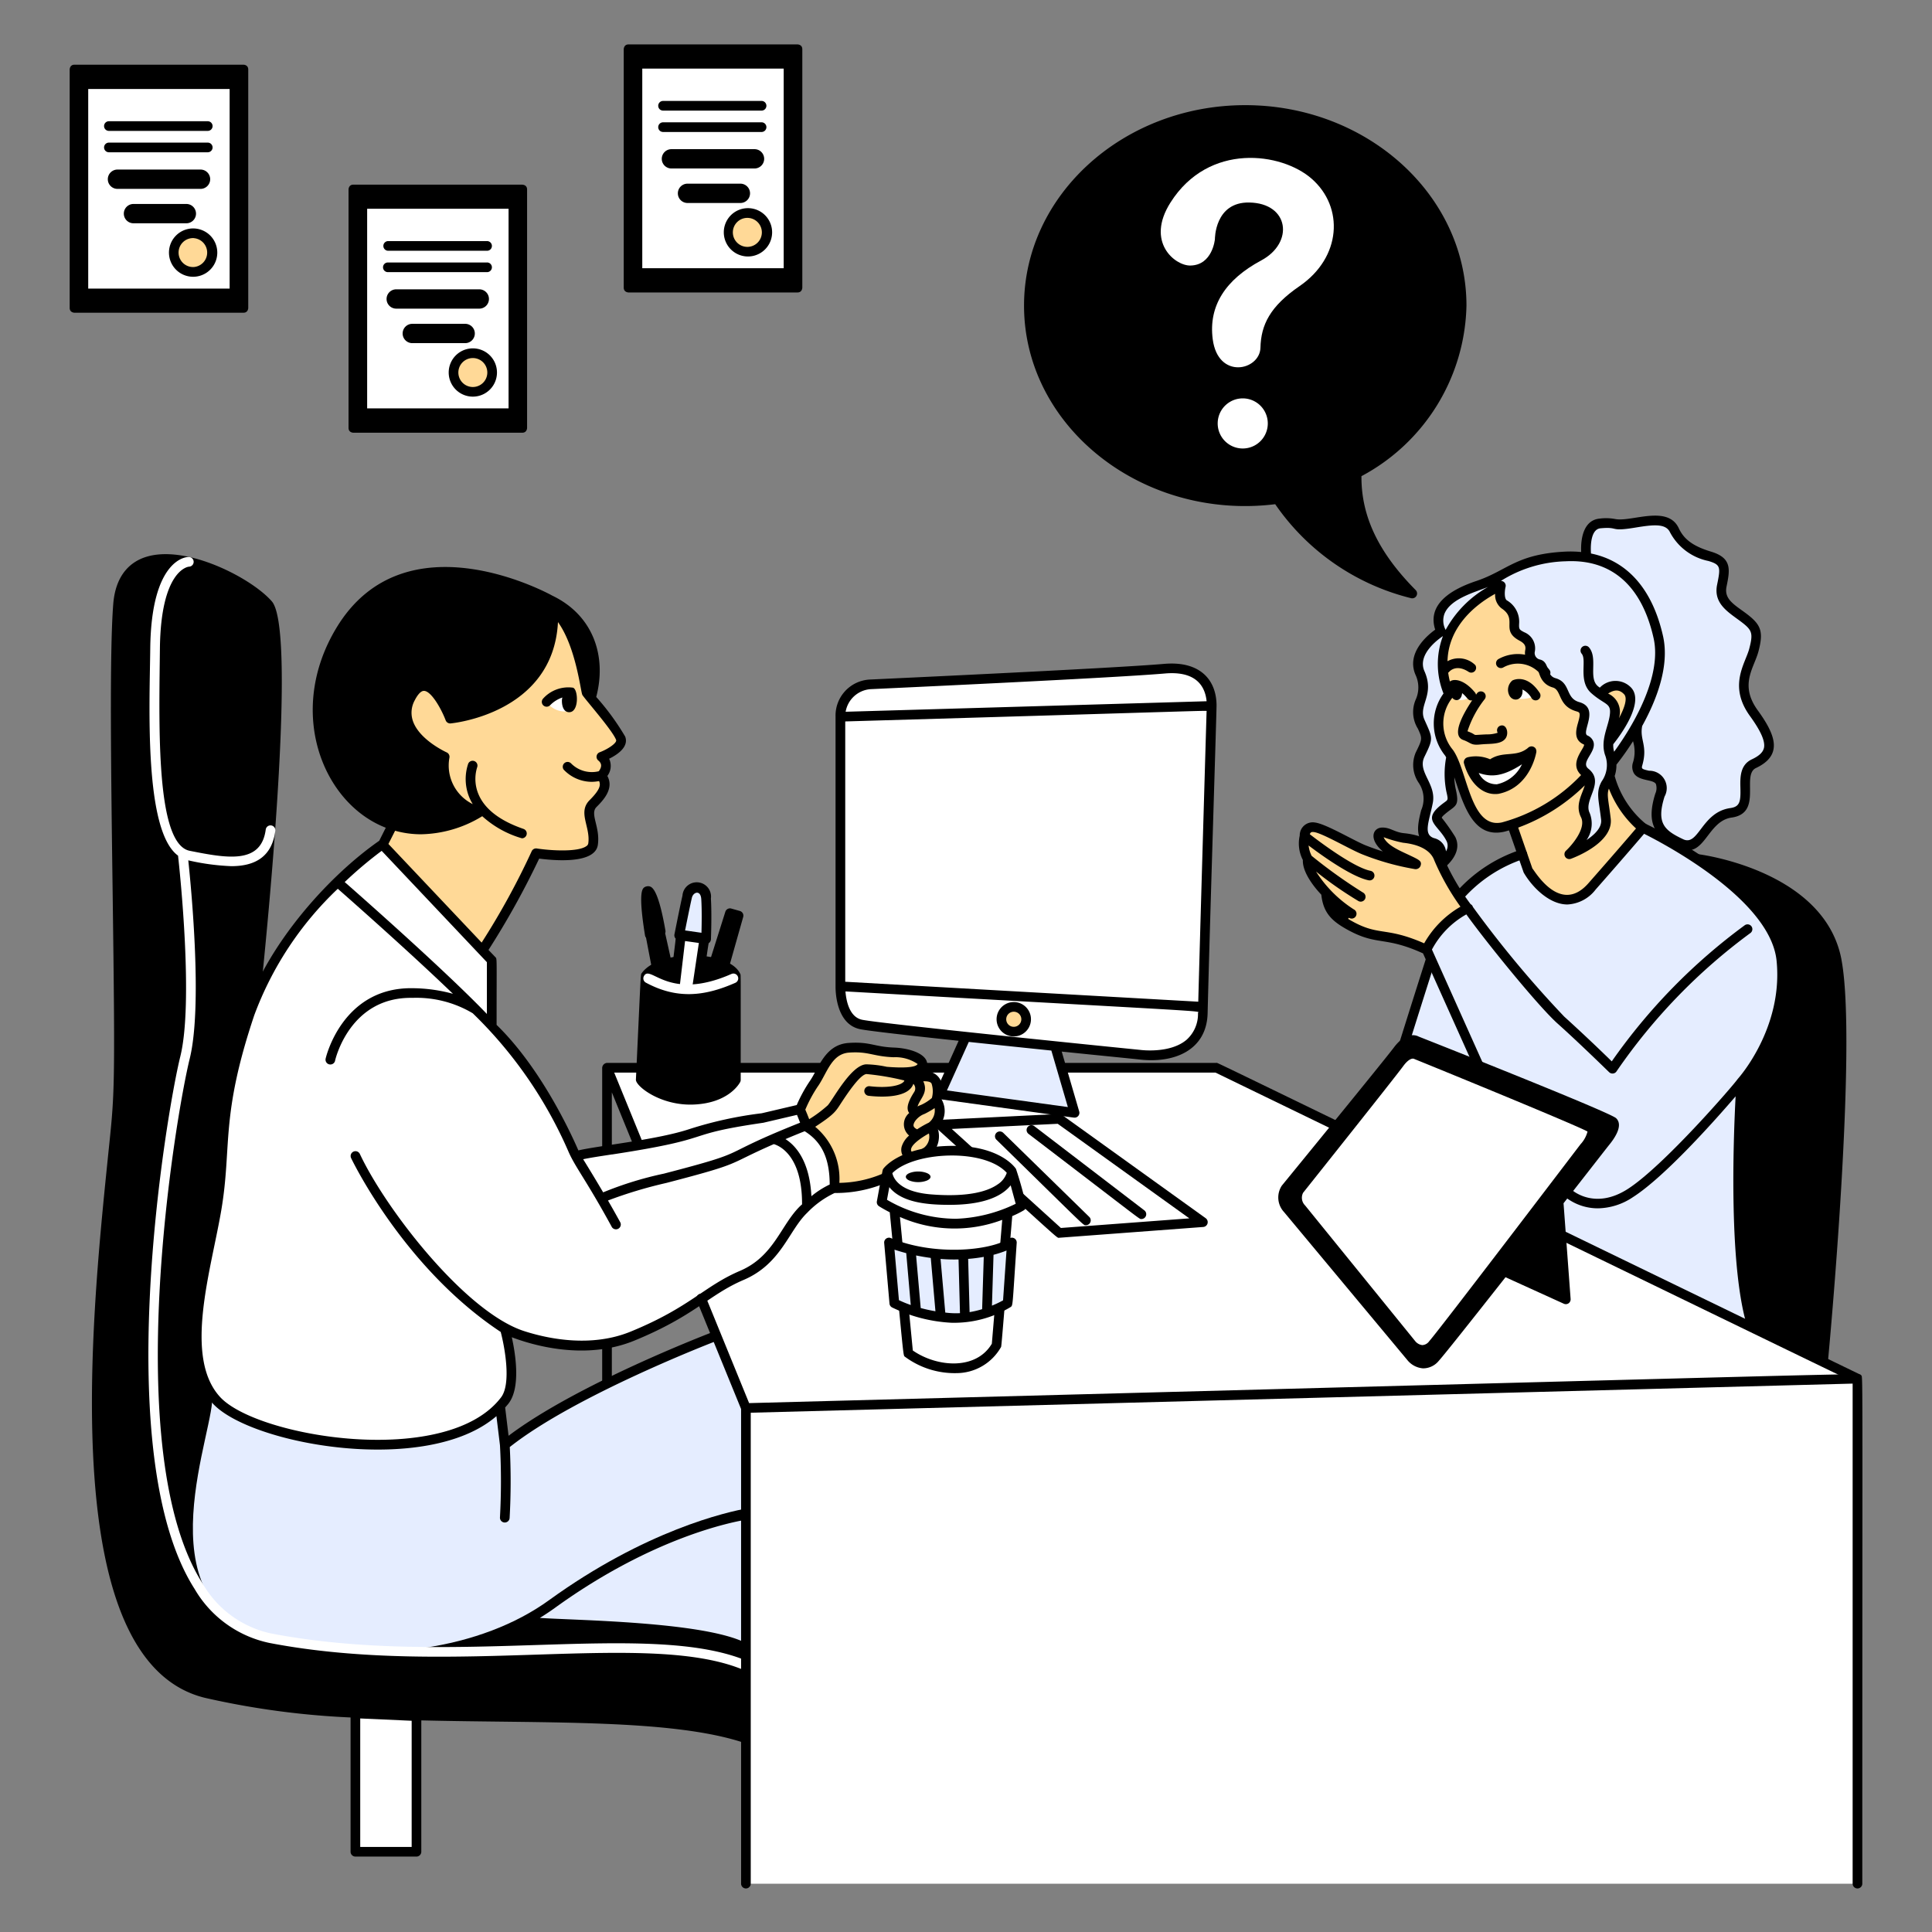
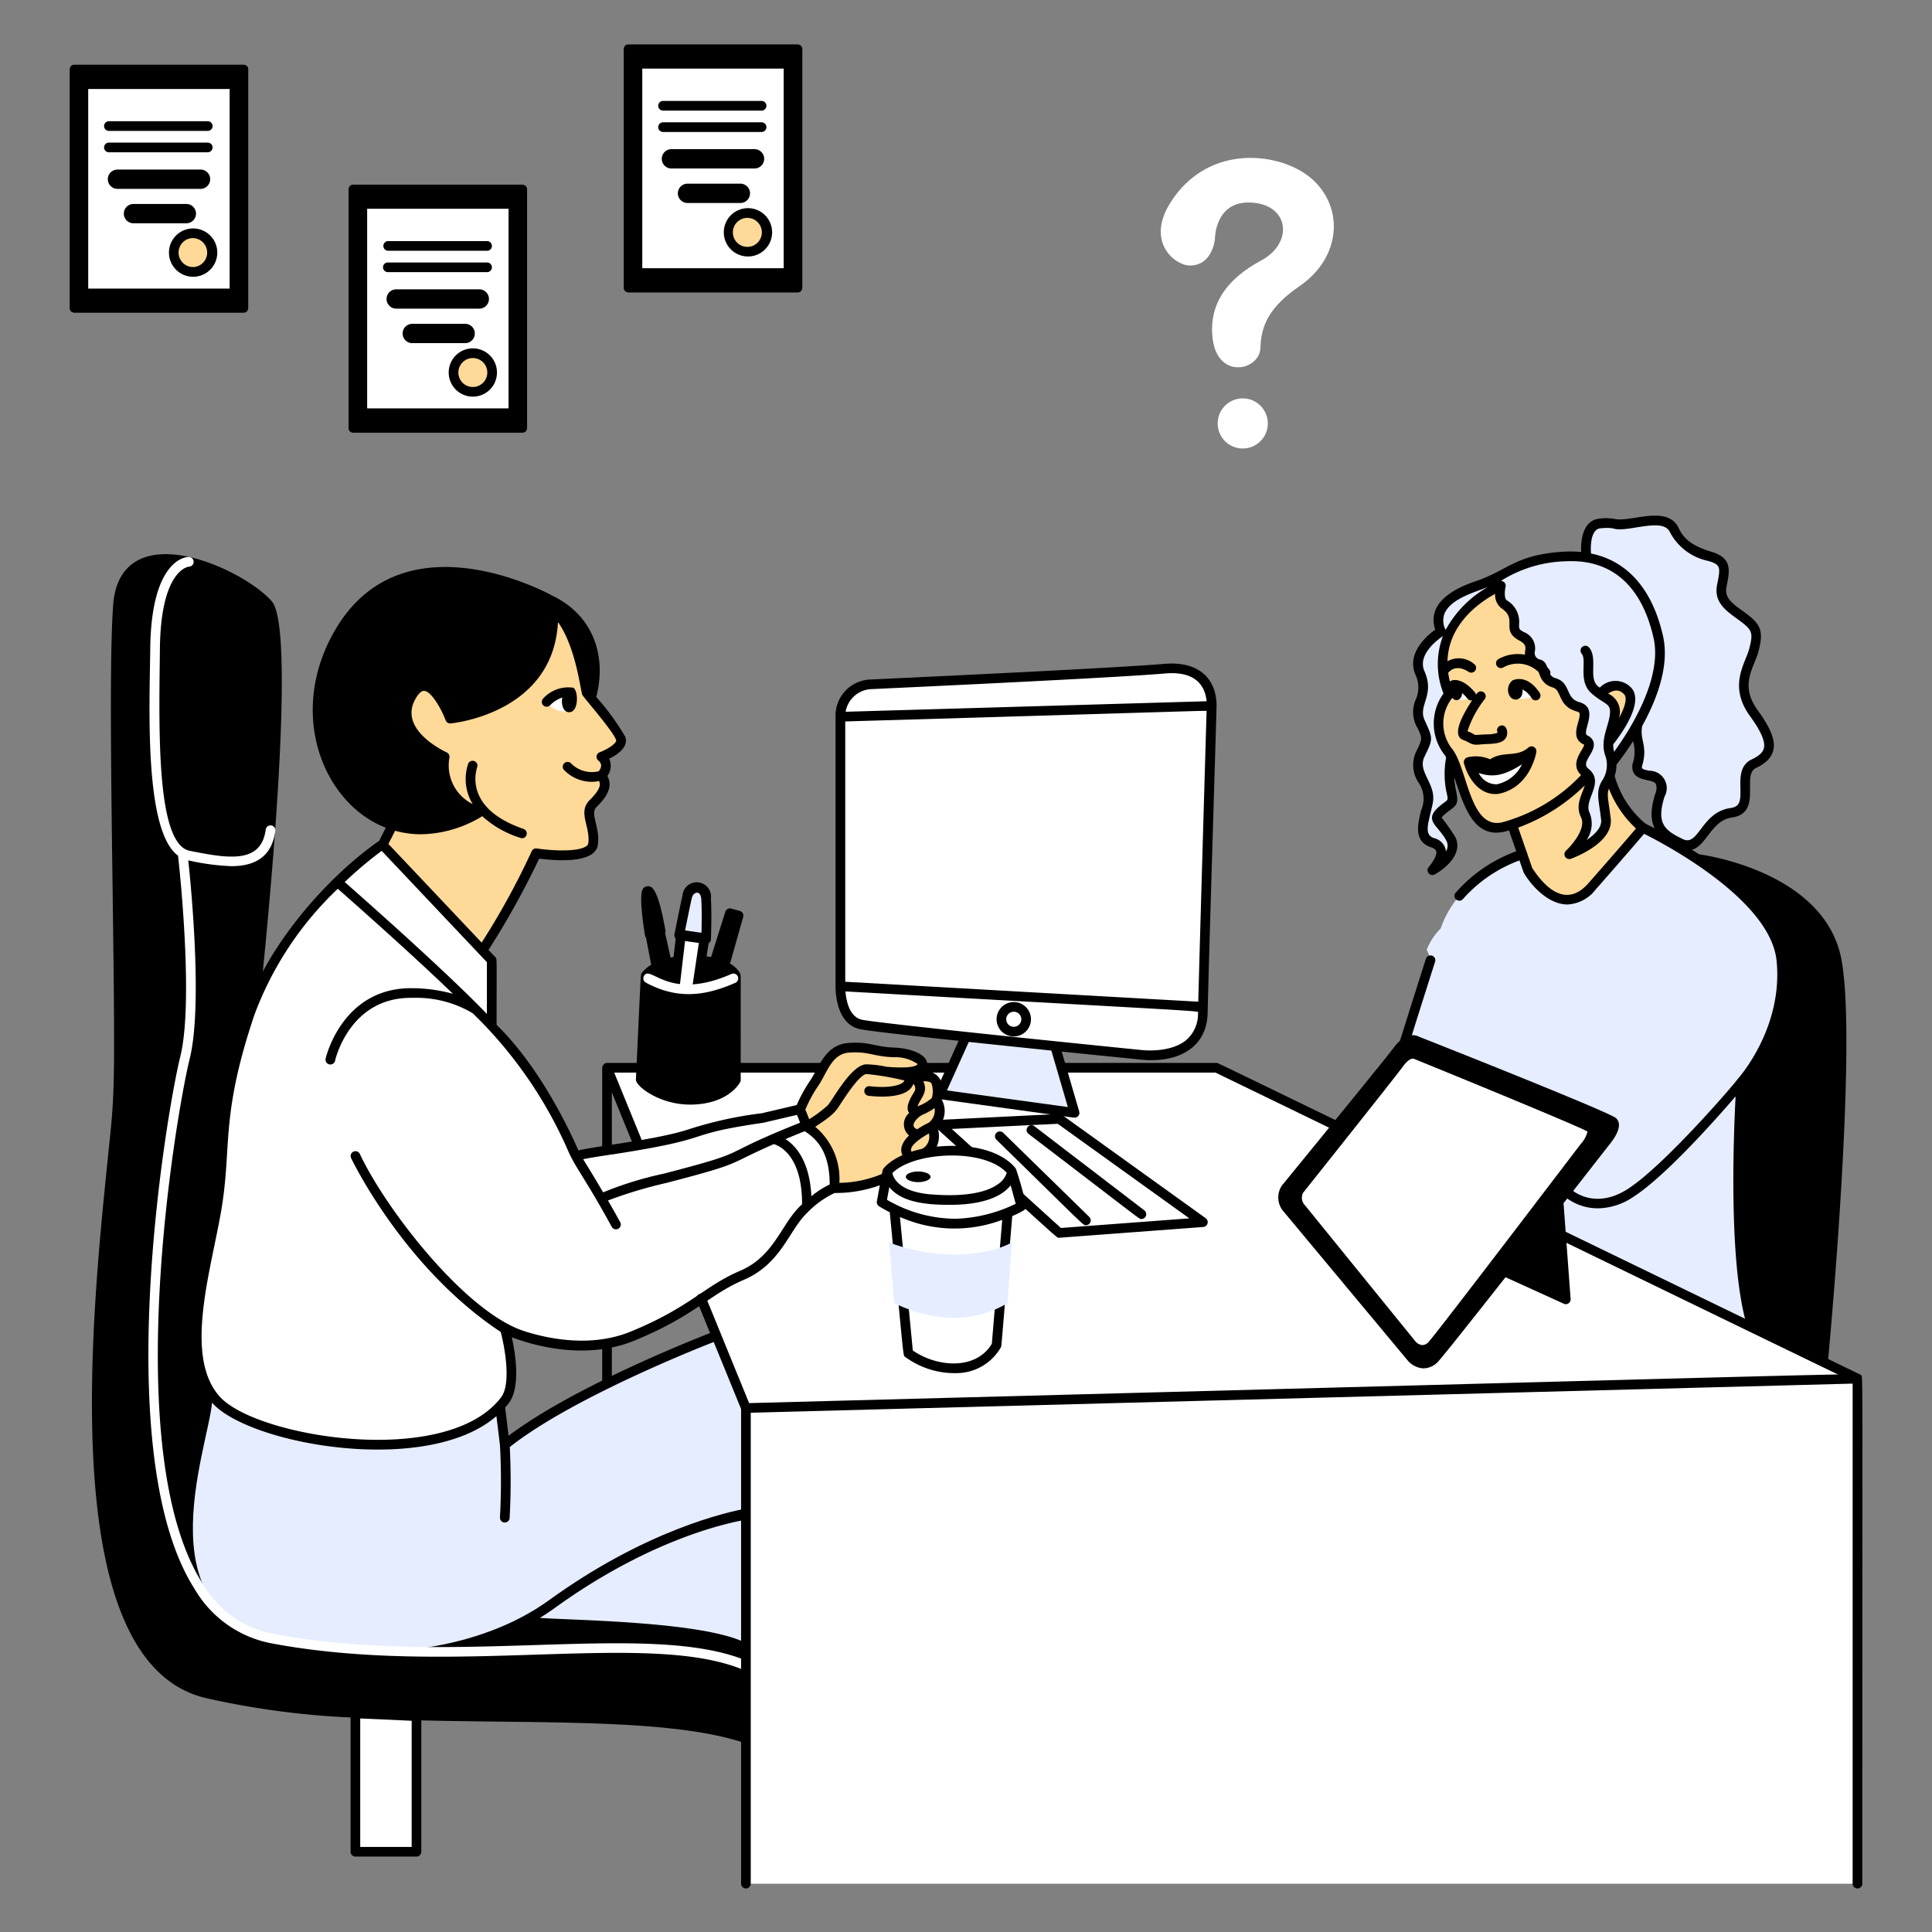
<svg xmlns="http://www.w3.org/2000/svg" width="77" height="77" fill="none">
  <rect width="100%" height="100%" fill="#808080" stroke="none" />
  <path fill="#000" d="M73.391 38.239c-.664-3.5-5.482-4.165-5.686-4.192a.195.195 0 0 0-.14.047.192.192 0 0 0 .113.338L67.46 51.79l5.015 2.365-.007.069a.193.193 0 0 0 .385.036c.048-.514 1.182-12.629.537-16.02z" />
  <path fill="#fff" fill-rule="evenodd" d="M14.164 68.29v5.514h2.434v-5.405l-2.434-.11z" clip-rule="evenodd" />
  <path fill="#E5EDFF" fill-rule="evenodd" d="M55.97 41.555c.119-.378.55-1.757 1.056-3.338l-.164-.365c.124-.317.312-.604.553-.843.773-2.245 3.257-2.962 3.257-2.962.991-.476 3.716-.912 4.806-1.055 0 0 5.236 2.461 5.52 5.28a6.782 6.782 0 0 1-1.6 4.859s-.473 7 .459 9.791l-14.63-6.933c.79-4.813.698-4.288.744-4.434z" clip-rule="evenodd" />
  <path fill="#FFD997" fill-rule="evenodd" d="M59.818 23.341s-3.226 1.338-2.066 4.33a1.832 1.832 0 0 0 0 2.325c.57.791.682 3.292 2.152 2.968.145-.033.288-.073.429-.12l.55 1.788s.901 1.515 1.818 1.199c.917-.317 2.77-2.838 2.77-2.838s-1.455-1.367-1.38-2.857c0 0 1.19-1.747 1.163-2.67-.157-5.238-5.436-4.125-5.436-4.125z" clip-rule="evenodd" />
  <path fill="#E5EDFF" fill-rule="evenodd" d="M59.815 23.35c-.206.096-2.145 1.043-2.31 2.734.003.55.098 1.095.28 1.613-.239.223-.4.516-.458.837-.16.767.503 1.55.503 1.55a3.39 3.39 0 0 0 0 1.409c.14.61.039.456-.395.837-.433.382.077.465.395 1.119.318.653-.739 1.232-.739 1.232.248-.305.64-.88 0-1.094-.64-.214-.316-.92-.178-1.617.14-.697-.665-1.173-.317-1.886.35-.714.308-.625 0-1.322-.308-.698.402-1.03 0-1.934-.401-.905.84-1.656.84-1.656-.352-.8.192-1.404 1.457-1.828 1.266-.424 1.579-1.066 3.5-1.164.283-.015.567 0 .847.044-.077-.547-.02-1.31.53-1.36.708-.063.481.116 1.21 0 .729-.115 1.49-.287 1.753.274.261.562.747.837 1.409 1.036.662.2.62.48.48 1.17s.48.965.946 1.33c.467.366.5.591.333 1.228-.168.637-.816 1.402 0 2.527.816 1.125.791 1.636 0 2.01-.792.375.182 1.805-.913 1.959-1.094.153-1.148 1.62-1.983 1.227-.836-.393-1.21-.78-.85-1.933.362-1.153-1.105-.468-.885-1.252.22-.785-.161-.93 0-1.604a12.179 12.179 0 0 1-1.04 1.576c.015.292-.064.58-.226.824-.203.367-.1.577 0 1.41.1.834-1.46 1.403-1.46 1.403s.97-.898.64-1.559c-.33-.66.575-1.242 0-1.7-.574-.459.524-1.053 0-1.3-.523-.248.385-1.128-.294-1.32-.68-.19-.44-.808-.95-.953-.509-.144-.363-.677-.607-.741a.457.457 0 0 1-.35-.546.51.51 0 0 0-.326-.56c-.22-.115-.322-.178-.305-.527a.793.793 0 0 0-.403-.755c-.253-.17-.15-.668-.134-.737zm.007-.003.01-.005c.029.039.03.035-.01.005z" clip-rule="evenodd" />
  <path fill="#000" d="M59.795 28.923a.193.193 0 0 0-.12.245c.009.021.01.034.012.038a1.33 1.33 0 0 1-.44.063c-.71.03-.272.059-.76-.125a4.1 4.1 0 0 1 .688-1.282.195.195 0 0 0 .035-.145.19.19 0 0 0-.147-.157.192.192 0 0 0-.201.078c-.356.497-1.12 1.648-.544 1.854.264.094.294.188.532.188.102 0 .164-.016.413-.027.298-.013.606-.026.745-.23.14-.205.034-.584-.213-.5z" />
  <path fill="#fff" fill-rule="evenodd" d="M58.64 27.721a.57.57 0 0 1-.564.16l-.084-.588s.278-.124.649.428zm2.53.032c-.548.192-.733.058-.733.058v-.551s.363-.06.734.492z" clip-rule="evenodd" />
  <path fill="#000" d="M57.605 26.847a.193.193 0 0 1-.15-.31.933.933 0 0 1 1.343-.029.193.193 0 0 1-.264.27c-.49-.32-.75-.034-.78 0a.196.196 0 0 1-.148.069zm3.994.157a.191.191 0 0 1-.147-.068 1.187 1.187 0 0 0-1.535-.337.192.192 0 0 1-.199-.33 1.579 1.579 0 0 1 2.028.418.192.192 0 0 1-.147.317zm-2.812.597c-.588-.716-1.148-.534-1.059-.241.014.04.04.076.075.1-.05.231.09.443.249.443.137 0 .212-.138.22-.279.219.176.22.292.367.292a.193.193 0 0 0 .148-.315zm2.577.013c-.52-.787-1.068-.505-1.09-.492a.49.49 0 0 0-.17.424c.062.487.629.426.573-.066a.85.85 0 0 1 .365.347.192.192 0 0 0 .322-.213z" />
  <path fill="#fff" fill-rule="evenodd" d="M61.044 29.938a3.874 3.874 0 0 1-2.509.43s.4 1.309 1.155 1.132c1.012-.236 1.354-1.563 1.354-1.563z" clip-rule="evenodd" />
  <path fill="#000" d="M61.184 29.807a.129.129 0 0 0-.021-.015.145.145 0 0 0-.07-.037.216.216 0 0 0-.02-.007.212.212 0 0 0-.183.066c-.474.382-.974.105-1.502.447a1.437 1.437 0 0 0-.907-.077c-.038.023-.049.01-.094.065a.184.184 0 0 0-.033.058c0 .005-.007.009-.008.014 0 .039-.013.05 0 .099.177.65.663 1.309 1.375 1.219 1.267-.253 1.501-1.611 1.51-1.669a.22.22 0 0 0-.047-.163zm-1.523 1.45a.776.776 0 0 1-.726-.45c.486.165.942.16 1.723-.346a1.434 1.434 0 0 1-.997.796z" />
  <path fill="#FFD997" fill-rule="evenodd" d="M64.103 29.594a7.77 7.77 0 0 0 .273-1.297c.011-.405-.607-.64-.607-.64s.586-.645 1.092-.128c.506.516-.758 2.065-.758 2.065z" clip-rule="evenodd" />
  <path fill="#000" d="M70.057 28.313c-.75-1.034-.144-1.69.03-2.364.225-.861.07-1.1-.656-1.618-.44-.312-.706-.525-.62-.952.134-.66.231-1.137-.613-1.392-.707-.213-1.081-.484-1.29-.934-.441-.945-1.879-.243-2.528-.366a1.976 1.976 0 0 0-.627-.018c-.602.055-.763.718-.735 1.332a4.365 4.365 0 0 0-.636-.016c-1.971.1-2.31.759-3.55 1.173-1.002.335-1.959.924-1.632 1.937-.338.243-1.163.949-.78 1.81a1.176 1.176 0 0 1 .01.963 1.25 1.25 0 0 0 .081 1.175c.181.4.182.4-.089.954a1.265 1.265 0 0 0 .12 1.202 1.137 1.137 0 0 1 .098 1.095c-.136.553-.305 1.242.39 1.474.12.039.192.094.21.158.02.073.01.252-.3.632a.192.192 0 0 0 .243.29c.452-.248 1.134-.84.819-1.487a7.895 7.895 0 0 0-.542-.77s.006-.038.102-.121c.433-.382.623-.292.455-1.025a2.395 2.395 0 0 1-.055-.465c.382 1.162.773 2.435 1.98 2.17.064-.014.132-.036.198-.054l.586 1.679c.342.59 1.027 1.273 1.741 1.273a1.507 1.507 0 0 0 1.127-.595c1.232-1.398 2.024-2.33 2.032-2.339a.194.194 0 0 0 .017-.225.192.192 0 0 0-.056-.058 3.795 3.795 0 0 1-1.234-1.904c.049-.145.072-.298.07-.451.235-.3.456-.612.661-.935a1.44 1.44 0 0 1 0 .842.536.536 0 0 0 .032.43c.196.33.765.236.88.433a.536.536 0 0 1-.024.385c-.394 1.258.03 1.732.95 2.165 1.02.478 1.095-1.072 2.093-1.212 1.253-.176.376-1.694.968-1.974 1.093-.515.779-1.325.074-2.297zm-12.476-3.878c.263-.594 1.256-.847 1.727-1.044a4.366 4.366 0 0 0-1.694 1.718c-.002-.005 0-.01-.004-.016a.782.782 0 0 1-.03-.658zm0 7.535c-1.008.722-.265.864.077 1.561a.423.423 0 0 1-.028.399.616.616 0 0 0-.477-.526c-.442-.147-.199-.648-.05-1.396.154-.775-.627-1.24-.332-1.845.365-.746.335-.73 0-1.48-.257-.58.424-.976 0-1.934-.3-.675.578-1.292.737-1.397a3.155 3.155 0 0 0 .023 2.288 2.035 2.035 0 0 0 .061 2.47c.016.021.03.052.045.076-.084.446-.082.903.005 1.348.077.337.077.337-.062.436zm2.278.807c-1.264.274-1.362-2.07-1.954-2.892a1.636 1.636 0 0 1-.014-2.084.192.192 0 0 0 .037-.198c-.882-2.277.915-3.529 1.661-3.935a.672.672 0 0 0 .253.577c.674.447-.069.872.724 1.292.216.116.246.226.225.36a.642.642 0 0 0 .479.755c.08.085.08.594.616.747.367.105.192.74.949.954.133.038.167.065.06.444-.077.27-.19.677.205.863a.393.393 0 0 1 .036.02c-.004.177-.616.743-.121 1.21a6.807 6.807 0 0 1-3.156 1.887zm5.345.241c-.27.318-.956 1.114-1.898 2.184-1.155 1.313-2.19-.585-2.231-.585l-.567-1.633a7.444 7.444 0 0 0 2.653-1.682c-.101.355-.395.78-.15 1.27.218.436-.358 1.11-.599 1.333a.193.193 0 0 0 .198.322c.174-.064 1.7-.652 1.585-1.607-.087-.73-.167-.945-.072-1.19.233.606.603 1.15 1.08 1.588h.001zm-1.113-5.376c.32-.21.5-.111.633.023.154.154.022.55-.203.963a.8.8 0 0 0-.43-.986zm.24 2.319a.886.886 0 0 1-.034-.3c.3-.377 1.266-1.69.702-2.265a.86.86 0 0 0-1.239.011c-.027-.022-.053-.038-.082-.064-.378-.33.014-1.11-.346-1.538a.192.192 0 1 0-.294.248c.22.262-.157 1.104.389 1.578.51.447.766.385.74.783-.031.498-.398 1.047-.201 1.665a1.126 1.126 0 0 1-.13 1.061c-.238.431-.123.693-.023 1.527.037.305-.248.591-.58.813a1.147 1.147 0 0 0 .124-1.078c-.264-.53.634-1.217-.052-1.765-.33-.264.33-.659.202-1.072a.424.424 0 0 0-.24-.252c-.265-.126.514-1.094-.325-1.33-.567-.16-.326-.776-.948-.954-.395-.112-.221-.64-.612-.742a.265.265 0 0 1-.215-.222.266.266 0 0 1 .006-.108.693.693 0 0 0-.426-.76c-.192-.102-.214-.113-.202-.346a.985.985 0 0 0-.49-.924c-.102-.068-.095-.356-.05-.54a.191.191 0 0 0-.104-.215.192.192 0 0 0-.083-.02 5.088 5.088 0 0 1 2.586-.782c1.82-.093 3.032.968 3.501 3.068.322 1.446-.698 3.32-1.573 4.521l-.001.002zm5.967-.137c-.043.166-.195.307-.479.44-.478.226-.465.732-.455 1.14.013.539-.018.748-.402.802-1.144.16-1.264 1.53-1.875 1.244-.759-.357-1.08-.642-.747-1.702a.692.692 0 0 0-.616-1.03c-.302-.067-.308-.083-.267-.228.22-.78-.117-1.005-.007-1.557.568-1.026 1.098-2.384.831-3.577-.417-1.864-1.417-3.001-2.872-3.296-.027-.36.008-.972.38-1.005.761-.07.33.146 1.376-.026.732-.121 1.226-.174 1.395.189a2.234 2.234 0 0 0 1.529 1.14c.49.148.49.243.346.947-.16.796.51 1.125 1.016 1.52.385.301.42.436.266 1.027-.154.592-.851 1.474.03 2.688.442.612.618 1.02.553 1.282l-.002.002z" />
  <path fill="#000" d="M58.161 35.897a.192.192 0 0 1-.147-.316 5.877 5.877 0 0 1 2.605-1.718.192.192 0 1 1 .107.37c-.932.31-1.766.86-2.417 1.595a.192.192 0 0 1-.148.069zm-2.218 5.953a.192.192 0 0 1-.184-.25s.484-1.55 1.07-3.387a.192.192 0 0 1 .367.115 651.74 651.74 0 0 0-1.07 3.385.193.193 0 0 1-.183.138zm13.644 1.36a6.904 6.904 0 0 0 1.602-4.956c-.29-2.894-5.412-5.332-5.63-5.435a.193.193 0 0 0-.163.348c.051.025 5.142 2.448 5.41 5.125.27 2.695-1.53 4.69-1.549 4.71-.139.215-2.95 3.468-4.382 4.385-1.318.847-2.208.059-2.25.02a.193.193 0 0 0-.262.283c.375.304.843.47 1.326.468.498-.01.983-.166 1.394-.447 1.275-.817 3.267-3.06 4.09-4.016-.092 1.745-.286 6.933.5 9.29a.193.193 0 0 0 .366-.122c-.862-2.582-.497-8.938-.452-9.653z" />
-   <path fill="#FFD997" fill-rule="evenodd" d="M56.862 37.853a6.45 6.45 0 0 0-1.415-.479 4.104 4.104 0 0 1-1.59-.457c-.627-.337-.951-.613-1.01-1.344 0 0-.801-.799-.724-1.336a1.263 1.263 0 0 1-.13-.905s-.004-.407.39-.36c.396.048 1.499.714 1.997.908.65.257 1.323.447 2.011.566.248.033-.635-.304-1.031-.566-.396-.262-.572-.693-.277-.704.294-.01.416.18.855.223.44.043 1.19.21 1.41.838a8.65 8.65 0 0 0 1.151 1.953 3.05 3.05 0 0 0-1.637 1.663z" clip-rule="evenodd" />
-   <path fill="#000" d="M69.809 36.926a.193.193 0 0 0-.267-.054 23.203 23.203 0 0 0-5.305 5.429 70.98 70.98 0 0 0-1.897-1.786 43.048 43.048 0 0 1-3.638-4.37.17.17 0 0 0-.09-.108 9.274 9.274 0 0 1-1.083-1.865c-.256-.731-1.095-.918-1.572-.965-.389-.039-.553-.237-.882-.224-.355.013-.544.455.039.952-.224-.07-.446-.15-.665-.235-.472-.184-1.597-.865-2.043-.919a.518.518 0 0 0-.605.52c-.075.33-.03.675.125.975-.025.539.549 1.187.735 1.382.08.747.438 1.071 1.104 1.429 1.14.61 1.432.22 2.95.91l2.1 4.678a.192.192 0 0 0 .356-.01.193.193 0 0 0-.005-.147l-2.096-4.674a3.481 3.481 0 0 1 1.371-1.401c.723 1.016 2.853 3.653 3.642 4.356.82.732 2.035 1.92 2.048 1.932a.193.193 0 0 0 .293-.027 22.888 22.888 0 0 1 5.332-5.513.192.192 0 0 0 .053-.265zm-13.048.67c-1.604-.7-1.8-.242-3.01-.96a.027.027 0 0 1-.008-.008.03.03 0 0 1-.006-.01.028.028 0 0 1 .003-.021.027.027 0 0 1 .007-.008.029.029 0 0 1 .031-.003.191.191 0 0 0 .216-.02.193.193 0 0 0-.038-.322 4.94 4.94 0 0 1-1.505-1.508 15.3 15.3 0 0 0 1.692 1.177.19.19 0 0 0 .147.013.195.195 0 0 0 .113-.095.194.194 0 0 0-.083-.26 20.197 20.197 0 0 1-2.045-1.462 1.236 1.236 0 0 1-.121-.412c.536.405 1.712 1.248 2.387 1.386a.192.192 0 0 0 .234-.148.193.193 0 0 0-.157-.229c-.68-.139-2.055-1.178-2.415-1.457.023-.067.05-.1.16-.087.339.038 1.464.707 1.949.895.663.263 1.352.457 2.055.577a.21.21 0 0 0 .253-.138c.052-.177-.052-.225-.44-.409-.4-.188-.894-.393-1.035-.72.252.095.512.169.776.221.385.039 1.06.18 1.246.71a9.664 9.664 0 0 0 1.04 1.839 3.895 3.895 0 0 0-1.446 1.458z" />
  <path fill="#fff" fill-rule="evenodd" d="m74.03 54.946-44.301 1.17-5.538-13.561h24.294l25.545 12.39z" clip-rule="evenodd" />
  <path fill="#000" d="M74.114 54.772c-26.726-12.953-25.56-12.41-25.628-12.41H24.193a.208.208 0 0 0-.193.197v12.583a.193.193 0 0 0 .385 0V43.536l.89 2.18a.193.193 0 0 0 .251.106.194.194 0 0 0 .12-.177.193.193 0 0 0-.014-.074l-1.153-2.823h23.964c26.671 12.936 25.52 12.39 25.588 12.39.068 0 .18-.317.082-.366zM2.97 2.578h6.732s.192 0 .192.193v9.501s0 .192-.192.192H2.97s-.193 0-.193-.192V2.771s0-.193.193-.193z" />
  <path fill="#fff" d="M3.516 3.547h5.636v7.955H3.516V3.547z" />
  <path fill="#000" d="M8.28 5.217H4.34a.192.192 0 1 1 0-.385h3.94a.192.192 0 1 1 0 .385zm0 .852H4.34a.192.192 0 1 1 0-.385h3.94a.192.192 0 1 1 0 .385zm-.287 1.459H4.682a.385.385 0 1 1 0-.77h3.31a.385.385 0 1 1 0 .77zm-.567 1.371H5.32a.385.385 0 0 1 0-.77h2.107a.385.385 0 1 1 0 .77z" />
  <path fill="#FFD997" d="M6.96 10.07a.769.769 0 1 0 1.539 0 .769.769 0 0 0-1.538 0z" />
  <path fill="#000" d="M7.728 11.03a.963.963 0 1 1 0-1.925.963.963 0 0 1 0 1.925zm0-1.54a.577.577 0 1 0 0 1.152.577.577 0 0 0 0-1.15V9.49zm6.355-2.13h6.732s.192 0 .192.192v9.501s0 .193-.192.193h-6.732s-.192 0-.192-.193V7.552s0-.193.192-.193z" />
  <path fill="#fff" d="M14.633 8.32h5.636v7.956h-5.636V8.32z" />
  <path fill="#000" d="M19.397 9.994h-3.939a.193.193 0 0 1 0-.385h3.94a.193.193 0 1 1 0 .385zm0 .852h-3.939a.192.192 0 1 1 0-.385h3.94a.193.193 0 1 1 0 .385zm-.295 1.455h-3.31a.385.385 0 1 1 0-.77h3.31a.385.385 0 0 1 0 .77zm-.562 1.375h-2.108a.385.385 0 1 1 0-.77h2.107a.385.385 0 0 1 0 .77z" />
  <path fill="#FFD997" d="M18.074 14.847a.769.769 0 1 0 1.538 0 .769.769 0 0 0-1.538 0z" />
  <path fill="#000" d="M18.845 15.808a.962.962 0 1 1 0-1.924.962.962 0 0 1 0 1.924zm0-1.538a.577.577 0 1 0 0 1.154.577.577 0 0 0 0-1.154zm6.207-12.5h6.732s.192 0 .192.192v9.501s0 .193-.192.193h-6.732s-.193 0-.193-.193V1.962s0-.192.193-.192z" />
  <path fill="#fff" d="M25.598 2.734h5.636v7.956h-5.636V2.734z" />
  <path fill="#000" d="M30.366 4.408h-3.94a.192.192 0 1 1 0-.385h3.94a.193.193 0 0 1 0 .385zm0 .852h-3.94a.192.192 0 1 1 0-.385h3.94a.193.193 0 0 1 0 .385zm-.295 1.455H26.76a.385.385 0 0 1 0-.77h3.311a.385.385 0 0 1 0 .77zm-.563 1.375h-2.107a.385.385 0 0 1 0-.77h2.107a.385.385 0 0 1 0 .77z" />
  <path fill="#FFD997" d="M29.04 9.261a.769.769 0 1 0 1.537 0 .769.769 0 0 0-1.538 0z" />
  <path fill="#000" d="M29.81 10.222a.963.963 0 1 1 0-1.926.963.963 0 0 1 0 1.926zm0-1.538a.578.578 0 1 0 0 1.155.578.578 0 0 0 0-1.155zm-.02 60.415c.038-.015.007.243.007-10.008L9.263 62.633c.31-6.33.547-17.422 1.17-23.498.313-3.062 1.365-14.063.4-15.169-.815-.934-3.442-2.292-5.044-1.76-.528.174-1.179.64-1.276 1.872-.15 1.916-.088 6.651-.027 11.23.115 8.604.077 8.236-.197 10.932-.66 6.478-2.036 19.958 3.864 21.424 1.912.437 3.86.7 5.819.786v5.352a.193.193 0 0 0 .193.192h2.434a.193.193 0 0 0 .192-.192v-5.236c5.01.122 9.998-.063 12.877.898a.193.193 0 0 0 .121-.365zm-13.384 4.51h-2.049v-5.12l2.05.092v5.028z" />
  <path fill="#FFD997" fill-rule="evenodd" d="M19.229 37.883s1.64-2.585 2.138-3.875c0 0 2.174.337 2.272-.367.097-.704-.389-1.226 0-1.615.388-.388.626-.737.331-1.11 0 0 .408-.419 0-.752 0 0 .916-.345.768-.74-.148-.395-1.364-1.813-1.364-1.813s-.39-2.67-1.324-3.309c-.935-.638-6.11.826-5.917 4.176l-.48 4.36-.364.803 3.94 4.242z" clip-rule="evenodd" />
  <path fill="#fff" fill-rule="evenodd" d="M21.781 27.97a1.2 1.2 0 0 1 1.001-.378l-.086.745a.89.89 0 0 1-.915-.366zm-2.187 12.954V38.27l-4.362-4.615s-3.917 2.657-5.288 6.746c-1.37 4.089-.892 5.271-1.319 7.79-.426 2.517-1.54 5.942 0 7.616 1.54 1.674 9.237 2.963 11.493 0 .583-.767 0-2.842 0-2.842s2.673 1.27 5.088.281c2.416-.99 2.923-1.81 4.356-2.42 1.433-.61 1.713-1.909 2.473-2.636a3.394 3.394 0 0 1 1.221-.853s.107-1.798-.93-2.341a.676.676 0 0 1-.452-.79l-1.498.35c-.964.117-1.915.325-2.84.62-1.374.462-3.918.693-4.603.895 0 0-1.315-3.22-3.34-5.148z" clip-rule="evenodd" />
  <path fill="#E5EDFF" d="M28.504 53.25s-5.743 2.191-8.383 4.326l-.188-1.547c-2.288 1.878-8.328 1.986-11.488-.447.255 1.136-2.989 8.326 2.272 9.721 4.212 1.117 8.512.394 11.16-1.524 3.846-2.785 7.077-3.518 7.944-3.672v-3.984l-1.317-2.873z" />
  <path fill="#fff" d="M29.858 66.232c-3.895-1.704-11.744.274-19.04-1.128a4.146 4.146 0 0 1-2.736-1.981c-3.352-5.24-1.078-18.67-.522-20.924.51-2.064.075-6.669-.056-7.91a9.157 9.157 0 0 0 1.716.232c1.01 0 1.623-.427 1.752-1.408a.192.192 0 0 0-.381-.05c-.185 1.395-1.55 1.14-3.03.846-1.282-.255-1.232-4.46-1.194-7.531l.006-.526c.034-3.143 1.128-3.265 1.155-3.267a.192.192 0 1 0-.005-.385c-.06-.011-1.495.03-1.535 3.648-.025 2.282-.254 7.261 1.108 8.254.077.683.62 5.867.09 8.005-.563 2.278-2.853 15.87.572 21.224a4.515 4.515 0 0 0 2.987 2.15c7.335 1.41 15.17-.554 18.959 1.104a.193.193 0 0 0 .255-.247.192.192 0 0 0-.1-.106z" />
  <path fill="#E5EDFF" d="M29.818 60.555c-.597.092-3.796.699-7.717 3.538a9.89 9.89 0 0 1-.585.389c1.36.097 6.534.141 8.21 1-.006-2.717.09-4.32.092-4.927z" />
  <path fill="#000" d="M22.832 27.407a1.355 1.355 0 0 0-1.188.437.194.194 0 0 0-.032.211.193.193 0 0 0 .317.048c.136-.138.302-.242.485-.304a.543.543 0 0 0-.018.092c-.01.223.056.484.276.494.421.02.376-.928.16-.978z" />
  <path fill="#FFD997" fill-rule="evenodd" d="M32.165 44.922c-.18-.413-.24-.767-.29-.712a6.35 6.35 0 0 1 .57-1.034c.36-.53.563-1.36 1.383-1.416.82-.057.994.156 1.79.184.797.029 1.427.385 1.008.67-.223.149-.799.14-1.29.099.531.103 1.084.248 1.084.248s.764-.213.89.174a1.16 1.16 0 0 1 0 .713 1.028 1.028 0 0 1-.209 1.227.58.58 0 0 1-.131.8s-.016.624-.424.713a1.03 1.03 0 0 1-.602 0s-.88.712-2.701.766c.005-1.34-.4-2.082-1.078-2.432z" clip-rule="evenodd" />
  <path fill="#000" d="M37.523 43.812a1.38 1.38 0 0 0-.027-.738.626.626 0 0 0-.68-.365.374.374 0 0 0 .125-.388c-.104-.363-.754-.55-1.313-.57-.794-.029-.945-.244-1.81-.184-.938.065-1.186.997-1.53 1.501a5.774 5.774 0 0 0-.534.974l-1.394.327a15.52 15.52 0 0 0-2.881.63c-1.268.423-3.569.654-4.428.85-.288-.666-1.49-3.285-3.259-5.002 0-2.789.022-2.625-.053-2.704l-.27-.283a32.953 32.953 0 0 0 2.02-3.64c.745.096 2.237.19 2.339-.552.099-.715-.331-1.227-.054-1.505.239-.24.717-.717.432-1.237a.666.666 0 0 0 .071-.686c.322-.158.795-.47.64-.883a9.925 9.925 0 0 0-1.154-1.58c.427-1.625-.119-3.254-1.746-4.035-.059-.033-5.88-3.273-8.62 1.3-1.988 3.316-.549 6.968 1.978 7.947l-.261.52c-1.96 1.363-4.411 4.035-5.352 6.835-1.378 4.111-.903 5.325-1.326 7.82-.428 2.53-1.57 6.019.048 7.776 1.508 1.64 8.53 2.9 11.301.5l.141 1.161c.052.956.052 1.915 0 2.871a.193.193 0 0 0 .385.029c.052-.942.054-1.887.006-2.829 2.618-2.073 8.197-4.215 8.254-4.235a.191.191 0 0 0 .126-.174.192.192 0 0 0-.264-.185c-.227.087-5.437 2.087-8.164 4.145l-.136-1.127c.047-.055.096-.108.14-.166.484-.637.273-1.968.125-2.634.826.314 2.918.94 4.883.135 2.421-.993 2.963-1.825 4.359-2.421 1.498-.64 1.795-1.971 2.53-2.674a3.69 3.69 0 0 1 1.094-.789 5.158 5.158 0 0 0 2.716-.746c.202.035.409.027.607-.023a.857.857 0 0 0 .57-.81 1.006 1.006 0 0 0 .207-1.02.925.925 0 0 0 .16-1.136zm-.67 1.909c-.208.148-.444.237-.514.19-.172-.221.436-.602.683-.737a.557.557 0 0 1-.169.545v.002zm.174-.982a3.883 3.883 0 0 0-.474.27c-.077-.036-.144-.087-.145-.158 0-.151.213-.376.433-.453a3.23 3.23 0 0 0 .408-.235.612.612 0 0 1-.222.573v.003zm-.23-1.644c.162-.007.307.018.333.099a.987.987 0 0 1 .009.567c-.127.11-.27.202-.424.272-.05.018-.099.04-.146.066.099-.32.444-.556.227-1.005v.001zm-4.191.189c.366-.54.539-1.285 1.238-1.333.775-.055.958.156 1.77.185.34-.017.677.078.958.27-.072.145-.61.163-1.232.111a4.345 4.345 0 0 0-.818-.098c-.6.024-1.321 1.4-1.531 1.633-.23.206-.478.392-.741.554a9.8 9.8 0 0 0-.154-.381 5.5 5.5 0 0 1 .51-.943v.002zm-8.211 2.727c4.35-.666 2.615-.767 6.029-1.264l1.34-.314c.05.122.09.224.124.312-3.524 1.406-1.74 1.07-5.428 2.03-.828.175-1.638.425-2.421.746a73.346 73.346 0 0 0-.797-1.32c.282-.06.695-.122 1.153-.192v.002zm-8.648-12.902c.334.093.679.14 1.026.141a4.803 4.803 0 0 0 2.447-.72c.452.41.993.712 1.58.88a.192.192 0 0 0 .063-.374c-.909-.313-1.503-.758-1.767-1.323a1.57 1.57 0 0 1-.08-1.13.192.192 0 0 0-.358-.14 1.92 1.92 0 0 0 .085 1.425c.028.062.063.12.098.18a1.715 1.715 0 0 1-.93-1.846.193.193 0 0 0-.11-.216c-.01-.005-1.075-.487-1.341-1.24a1.02 1.02 0 0 1 .072-.84c.072-.142.219-.382.373-.371.287.016.681.71.857 1.173a.193.193 0 0 0 .196.124c.043-.004 4.09-.38 4.28-4.038.72 1.004.903 2.762.97 2.897.063.128 1.206 1.416 1.347 1.799.044.118-.322.366-.655.492a.192.192 0 0 0-.112.248c.012.031.032.06.058.08.13.107.159.238.019.428a1.163 1.163 0 0 1-1.107-.315.193.193 0 0 0-.291.252 1.55 1.55 0 0 0 1.115.485c.098-.001.197-.012.294-.03.08.168.015.367-.375.758-.488.487.038 1.06-.055 1.724a.157.157 0 0 1-.074.109c-.324.241-1.386.186-1.978.095a.193.193 0 0 0-.208.12 29.918 29.918 0 0 1-1.99 3.631l-3.716-3.931.267-.527zm-.534.803 4.192 4.436v2.064c-1.594-1.664-4.902-4.587-5.667-5.258a16.16 16.16 0 0 1 1.473-1.243l.002.001zm16.693 14.141c-.787.752-1.044 2.013-2.416 2.598-1.437.614-1.975 1.444-4.353 2.419-1.586.65-3.308.282-4.235-.015-2.34-.747-5.516-4.842-6.56-7.064a.193.193 0 0 0-.356.017.192.192 0 0 0 .007.147c.021.044 2.084 4.363 5.963 6.93.158.6.429 2.062.014 2.607-2.16 2.836-9.717 1.596-11.197-.013-1.471-1.6-.36-5.05.048-7.455.43-2.543-.05-3.7 1.312-7.76a13.315 13.315 0 0 1 3.33-5.042c.58.51 2.887 2.546 4.59 4.186a6.247 6.247 0 0 0-1.606-.223c-2.81-.044-3.461 2.772-3.467 2.8a.194.194 0 0 0 .074.205.195.195 0 0 0 .148.032.19.19 0 0 0 .154-.155c.005-.026.58-2.546 3.083-2.497a4.386 4.386 0 0 1 2.402.614 17.225 17.225 0 0 1 3.806 5.492c.277.646.704 1.129 1.74 3.031a.193.193 0 0 0 .338-.184 40.35 40.35 0 0 0-.494-.877c.759-.287 1.536-.52 2.327-.7 3.132-.816 2.328-.693 4.282-1.547.201.058 1.125.43 1.126 2.37-.002.043.028.001-.06.084zm.432-.378c-.07-1.402-.624-2.015-1.033-2.276.346-.147.627-.259.765-.314.683.424.994 1.08.998 2.123a3.546 3.546 0 0 0-.73.467zm4.168-1.277c-.523.115-.522-.09-.681.038-.71.45-1.532.694-2.372.707a2.701 2.701 0 0 0-.963-2.235c.795-.521.816-.616 1.06-.988.217-.327.72-1.087.981-1.114.51.048 1.015.134 1.512.257a.103.103 0 0 1-.02.043c-.12.15-.593.273-1.355.186a.194.194 0 0 0-.22.169.193.193 0 0 0 .176.213c.58.067 1.589.073 1.778-.477a.261.261 0 0 1 .035.322c-.183.286-.363.633-.2.84a.584.584 0 0 0-.004.898.962.962 0 0 0-.296.441.484.484 0 0 0 .082.423c.133.243.402.231.66.131a.273.273 0 0 1-.173.145z" />
  <path fill="#fff" fill-rule="evenodd" d="M74.028 75.075H29.727V56.12l44.3-1.17v20.125z" clip-rule="evenodd" />
  <path fill="#000" d="M74.164 54.808c-.092-.088 1.914-.109-44.308 1.113l-1.727-4.23a.193.193 0 1 0-.357.145l1.764 4.319v18.917a.192.192 0 1 0 .385 0V56.304l43.916-1.16v19.928a.192.192 0 1 0 .385 0c0-21.534.032-20.174-.058-20.264zm-44.66-15.99c-.42-.95-3.223-1.01-3.927-.035-.05.067-.026-.16-.233 4.246-.013.258.978 1.045 2.295.993 1.422-.056 1.844-.864 1.861-.897a.188.188 0 0 0 .021-.087c0-4.427.007-4.163-.017-4.22z" />
  <path fill="#000" d="M26.51 37.195a.187.187 0 0 0 .012-.1c-.287-1.652-.534-1.736-.627-1.767a.272.272 0 0 0-.223.042c-.072.062-.241.205.036 1.917.006.032.02.061.04.086l.362 1.897c.035.182.176.156.657.156a.192.192 0 0 0 .188-.234l-.445-1.997zm2.978-.888-.344-.097a.193.193 0 0 0-.237.133l-.842 2.668c-.139.428.8.207.84.065l.715-2.53a.193.193 0 0 0-.132-.239z" />
  <path fill="#fff" fill-rule="evenodd" d="M33.492 28.569v10.745s-.038 1.344.829 1.52c.866.177 11.102 1.205 11.102 1.205s2.464.348 2.512-1.658c.048-2.006.343-12.025.343-12.025s.291-1.89-1.87-1.702c-2.161.187-11.74.625-11.74.625a1.273 1.273 0 0 0-1.176 1.29z" clip-rule="evenodd" />
  <path fill="#E5EDFF" fill-rule="evenodd" d="m37.46 43.615 1.035-2.295 3.558.373.777 2.662-5.37-.74z" clip-rule="evenodd" />
-   <path fill="#FFD997" d="M39.91 40.617a.492.492 0 1 0 .984 0 .492.492 0 0 0-.984 0z" />
  <path fill="#000" d="M40.404 41.307a.685.685 0 1 1 0-1.37.685.685 0 0 1 0 1.37zm0-.985a.3.3 0 1 0 0 .602.3.3 0 0 0 0-.602z" />
  <path fill="#000" d="M48.486 28.124c-.003-1.047-.675-1.788-2.091-1.665-2.133.184-11.637.619-11.74.625a1.438 1.438 0 0 0-1.354 1.481v10.739c0 .061-.032 1.509.983 1.715.333.068 1.987.256 3.922.462l-.924 2.053a.192.192 0 0 0 .15.27c5.401.744 5.356.74 5.395.74a.192.192 0 0 0 .185-.246l-.697-2.387c1.653.17 2.94.297 3.084.314 1.431.169 2.697-.388 2.731-1.845.083-3.439.365-12.216.355-12.256zM42.56 44.122l-4.82-.663.871-1.933c1.092.115 2.248.237 3.291.344l.658 2.252zm5.186-3.75a1.375 1.375 0 0 1-.455 1.068c-.66.562-1.827.406-1.845.404-.814-.081-10.278-1.037-11.084-1.201-.52-.106-.639-.783-.666-1.13 15.133.855 14.052.762 14.05.86zm.343-12.025c-.003.094-.261 8.862-.332 11.576l-14.07-.795V28.753c15.1-.44 14.406-.445 14.402-.406zm-14.386.02a1.086 1.086 0 0 1 .977-.899c.095-.006 9.608-.44 11.748-.626 1.116-.098 1.588.385 1.662 1.106l-14.387.419z" />
  <path fill="#000" d="M42.215 49.332c-.11 0 .188.234-4.887-4.365a.193.193 0 0 1 .12-.335c5.187-.251 4.8-.252 4.88-.195l5.728 4.117a.194.194 0 0 1 .07.208.193.193 0 0 1-.168.139l-5.743.43zm-4.283-4.338 4.35 3.947 5.119-.383-5.245-3.769-4.224.205z" />
  <path fill="#000" d="M43.28 48.83c-.116 0 .098.18-3.566-3.406a.192.192 0 0 1 .133-.33c.05 0 .1.019.137.055l3.43 3.352a.193.193 0 0 1-.134.33zm2.212-.246c-.096 0 .177.179-4.497-3.391a.193.193 0 0 1 .09-.348.195.195 0 0 1 .143.042l4.38 3.352a.193.193 0 0 1-.116.346z" />
  <path fill="#fff" fill-rule="evenodd" d="m35.647 48.19.552 5.74c.56.41 1.24.622 1.933.604a1.866 1.866 0 0 0 1.589-.924l.443-5.278c.188-.072.37-.159.545-.26l-.376-1.382s-.588-.912-2.621-.825c-1.81.077-2.347.825-2.347.825l-.224 1.222c.163.103.332.196.506.278z" clip-rule="evenodd" />
  <path fill="#000" d="M40.892 48.023a14.545 14.545 0 0 0-.4-1.436c-.026-.041-.667-1.001-2.791-.913-1.884.08-2.47.871-2.495.905-.035.05-.01-.043-.258 1.3a.192.192 0 0 0 .084.195c.02.012.176.113.43.242.583 6.047.522 5.688.613 5.763.596.439 1.32.666 2.06.647a2.045 2.045 0 0 0 1.755-1.029c.026-.05-.01.29.453-5.23a3.77 3.77 0 0 0 .462-.231.192.192 0 0 0 .087-.213zm-.767-1.28a.885.885 0 0 1-.369.465c-.353.247-1.1.517-2.641.395-1.284-.102-1.51-.655-1.55-.848.856-.864 3.658-1.002 4.56-.012zm-.595 6.81c-.63 1.067-2.189.938-3.15.271l-.513-5.322a5.383 5.383 0 0 0 4.077.115l-.414 4.935zm-1.422-4.979a5.462 5.462 0 0 1-2.757-.757l.093-.504c.508.64 1.587.706 2.407.706.828 0 1.912-.13 2.43-.778l.2.736c-.74.362-1.55.566-2.373.597z" />
  <path fill="#000" d="M36.102 46.902c0 .056.051.11.144.149a.92.92 0 0 0 .348.062.92.92 0 0 0 .348-.062c.093-.04.144-.093.144-.149 0-.056-.051-.11-.144-.149a.92.92 0 0 0-.348-.062.92.92 0 0 0-.348.062c-.093.04-.144.093-.144.149z" />
  <path fill="#E5EDFF" fill-rule="evenodd" d="M35.43 49.516a7.398 7.398 0 0 0 2.71.483c1.49-.03 2.188-.483 2.188-.483l-.169 2.419a4.15 4.15 0 0 1-2.239.588 5.662 5.662 0 0 1-2.278-.588l-.212-2.42z" clip-rule="evenodd" />
-   <path fill="#000" d="M40.225 49.359c-.792.506-3.031.693-4.72-.016a.193.193 0 0 0-.249.097.192.192 0 0 0-.017.096l.212 2.419a.192.192 0 0 0 .097.15c.738.36 1.541.57 2.362.613a4.358 4.358 0 0 0 2.355-.618c.115-.077.077.035.256-2.568a.192.192 0 0 0-.196-.204.192.192 0 0 0-.1.03zm-1.639.814c.209-.016.416-.043.622-.08l-.065 2.084c-.164.05-.331.09-.5.118l-.057-2.122zm-1.49-.038.186 2.125a6.104 6.104 0 0 1-.587-.128l-.184-2.096c.18.037.375.07.584.099zm-1.446-.33c.123.042.282.09.468.139l.18 2.067a4.56 4.56 0 0 1-.471-.193l-.177-2.013zm2.024 2.507-.188-2.137c.239.02.478.026.717.02l.057 2.141a3.22 3.22 0 0 1-.587-.024h.001zm2.303-.486a4.17 4.17 0 0 1-.443.211l.063-2.027c.176-.046.35-.102.518-.17l-.138 1.985zM54.26 18.978a7.892 7.892 0 0 0 4.186-6.798c0-4.405-3.956-7.989-8.817-7.989-4.86 0-8.816 3.586-8.816 7.989 0 4.83 4.717 8.568 10.01 7.915a9.275 9.275 0 0 0 5.414 3.745.193.193 0 0 0 .239-.212.192.192 0 0 0-.054-.11c-1.485-1.5-2.173-2.945-2.161-4.54z" />
  <path fill="#fff" d="M48.531 16.876a.998.998 0 1 0 1.997 0 .998.998 0 0 0-1.997 0z" />
  <path fill="#fff" fill-rule="evenodd" d="M48.42 9.534s-.014-1.489 1.372-1.463c1.59.029 1.792 1.604.472 2.31-1.43.765-2.103 1.818-1.931 3.137.212 1.63 1.879 1.246 1.902.34.023-.908.378-1.645 1.559-2.455 1.672-1.148 1.779-3.146.481-4.281-1.195-1.047-4.098-1.46-5.625.949-1.001 1.578.18 2.517.785 2.512.892-.008.985-1.049.985-1.049z" clip-rule="evenodd" />
  <path fill="#000" fill-rule="evenodd" d="M64.412 44.567c-.22-.211-5.6-2.357-7.875-3.256-.018-.011-.46-.263-.983.436-.42.559-4.425 5.454-4.469 5.51a.853.853 0 0 0 .087 1.046l4.935 5.923a.886.886 0 0 0 .614.31.808.808 0 0 0 .624-.303c.205-.225 1.358-1.679 2.657-3.329l2.324 1.056a.191.191 0 0 0 .19-.017.194.194 0 0 0 .081-.172l-.282-3.815c.975-1.245 1.724-2.21 1.812-2.318.143-.176.607-.76.285-1.07z" clip-rule="evenodd" />
  <path fill="#fff" fill-rule="evenodd" d="m52.013 48.041 4.397 5.418c.07.083.168.137.276.15a.359.359 0 0 0 .276-.156c.432-.488 5.977-7.784 6.035-7.854.131-.142.225-.314.274-.5-.235-.155-4.27-1.822-6.92-2.9-.059-.024-.212 0-.423.288-.38.516-3.846 4.866-3.992 5.05a.43.43 0 0 0 .077.504z" clip-rule="evenodd" />
  <path fill="#fff" d="m27.134 37.254-.243 2.069.878.1.304-2.036-.939-.133z" />
  <path fill="#E5EDFF" d="m27.066 37.278 1.072.15s.038-.968 0-1.603c-.039-.608-.65-.532-.754-.087a70.86 70.86 0 0 0-.318 1.54z" />
  <path fill="#000" d="M28.333 35.813a.57.57 0 1 0-1.133-.12c-.103.444-.31 1.502-.32 1.547a.194.194 0 0 0 .033.15c.027.038.039-.187-.209 1.91a.193.193 0 0 0 .382.046l.217-1.841.55.077-.27 1.813a.193.193 0 0 0 .306.184.193.193 0 0 0 .076-.127c.308-2.054.262-1.844.3-1.877a.192.192 0 0 0 .07-.14c0-.039.038-.985-.002-1.622zm-.758-.032c.054-.233.35-.325.374.056.027.427.017 1.013.008 1.339l-.653-.093c.069-.344.198-.99.271-1.302z" />
  <path fill="#fff" d="M25.741 39.163a.192.192 0 0 1-.077-.261c.263-.488.95 1.034 3.489-.085a.192.192 0 1 1 .154.353c-1.255.553-2.345.65-3.566-.007z" />
</svg>